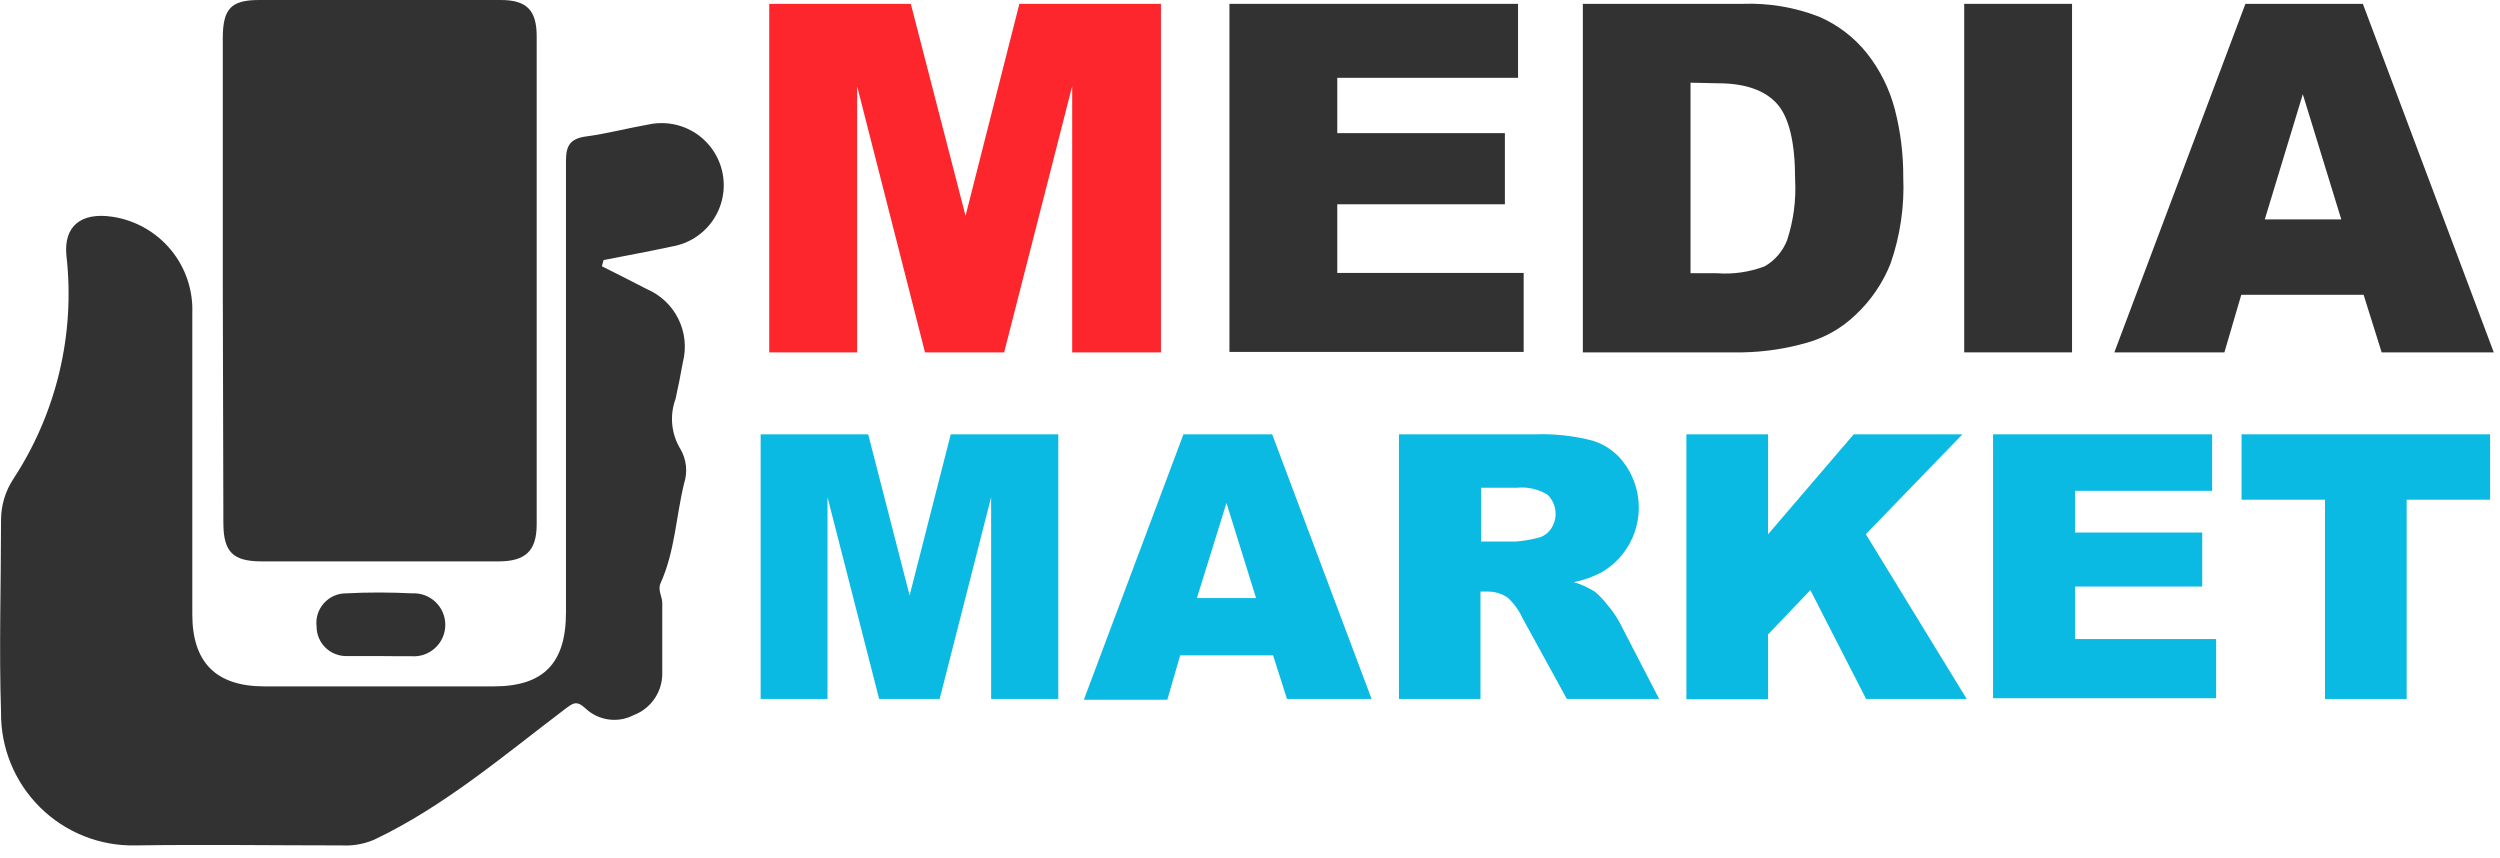
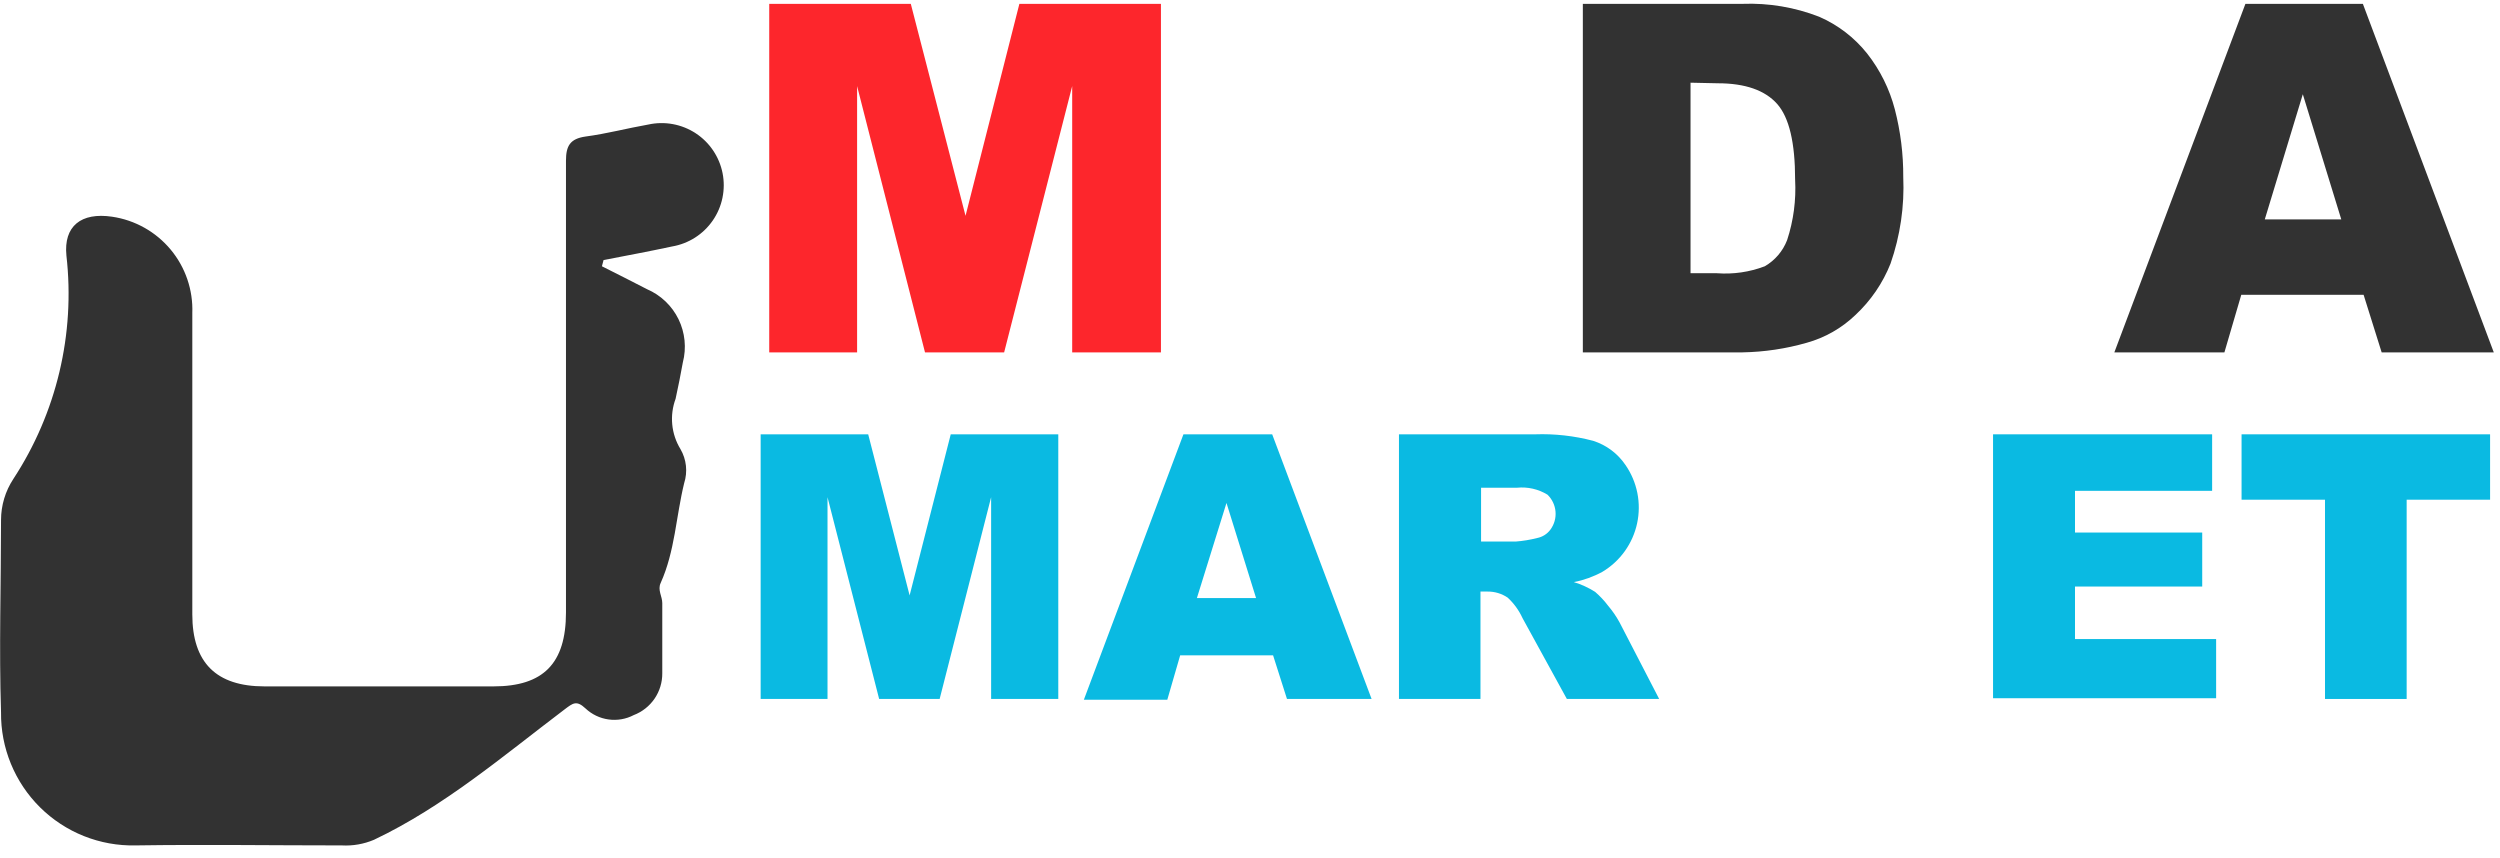
<svg xmlns="http://www.w3.org/2000/svg" width="169" height="58" viewBox="0 0 169 58" fill="none">
  <path d="M40.69 18C41.69 18.51 42.69 19 43.74 19.55C44.668 19.95 45.423 20.669 45.867 21.577C46.31 22.485 46.414 23.522 46.16 24.5C46.01 25.32 45.85 26.15 45.67 26.96C45.464 27.515 45.387 28.109 45.444 28.698C45.501 29.287 45.691 29.855 46 30.36C46.2 30.705 46.326 31.087 46.369 31.484C46.412 31.88 46.371 32.281 46.25 32.66C45.7 34.9 45.63 37.26 44.66 39.41C44.44 39.89 44.77 40.31 44.77 40.77C44.77 42.35 44.77 43.93 44.77 45.51C44.776 46.122 44.594 46.722 44.249 47.228C43.904 47.733 43.412 48.122 42.84 48.34C42.317 48.613 41.722 48.716 41.138 48.635C40.554 48.555 40.009 48.294 39.58 47.89C38.97 47.32 38.73 47.53 38.16 47.96C34 51.11 30 54.53 25.28 56.77C24.595 57.06 23.853 57.19 23.11 57.15C18.46 57.15 13.81 57.08 9.16 57.15C7.967 57.176 6.781 56.961 5.672 56.519C4.564 56.077 3.556 55.416 2.708 54.577C1.86 53.737 1.189 52.735 0.736 51.631C0.283 50.527 0.056 49.343 0.07 48.15C-0.07 43.83 0.07 39.5 0.07 35.15C0.071 34.166 0.36 33.203 0.9 32.38C3.823 27.92 5.093 22.578 4.49 17.28C4.29 15.28 5.49 14.34 7.58 14.65C9.128 14.878 10.537 15.67 11.538 16.873C12.538 18.076 13.059 19.607 13 21.17C13 27.96 13 34.75 13 41.53C13 44.79 14.61 46.4 17.88 46.4H33.36C36.73 46.4 38.26 44.85 38.26 41.4C38.26 31.22 38.26 21.04 38.26 10.86C38.26 9.86 38.54 9.38 39.58 9.23C41.01 9.04 42.4 8.67 43.82 8.42C44.367 8.299 44.932 8.289 45.482 8.39C46.033 8.491 46.558 8.701 47.026 9.007C47.495 9.314 47.897 9.711 48.209 10.175C48.522 10.64 48.739 11.162 48.847 11.711C48.955 12.26 48.952 12.826 48.838 13.374C48.725 13.922 48.503 14.442 48.185 14.903C47.868 15.364 47.462 15.757 46.99 16.059C46.519 16.36 45.992 16.565 45.44 16.66C43.9 16.99 42.35 17.28 40.8 17.58L40.69 18Z" fill="#323232" />
-   <path d="M15.06 19C15.06 13.52 15.06 8.037 15.06 2.55C15.07 0.58 15.63 0 17.52 0H33.84C35.58 0 36.28 0.66 36.28 2.45C36.28 13.47 36.28 24.47 36.28 35.45C36.28 37.25 35.51 37.95 33.7 37.95H17.7C15.75 37.95 15.11 37.32 15.1 35.38L15.06 19Z" fill="#323232" />
-   <path d="M25.69 44.35C24.94 44.35 24.2 44.35 23.45 44.35C23.183 44.357 22.918 44.31 22.669 44.212C22.421 44.115 22.194 43.969 22.003 43.782C21.812 43.596 21.66 43.373 21.557 43.127C21.453 42.881 21.4 42.617 21.4 42.35C21.366 42.068 21.392 41.782 21.477 41.511C21.562 41.24 21.704 40.99 21.894 40.778C22.083 40.566 22.315 40.397 22.575 40.282C22.835 40.166 23.116 40.108 23.4 40.11C24.88 40.03 26.4 40.04 27.86 40.11C28.151 40.095 28.443 40.139 28.716 40.241C28.989 40.343 29.239 40.5 29.449 40.702C29.66 40.904 29.826 41.148 29.938 41.417C30.051 41.686 30.107 41.975 30.102 42.267C30.098 42.559 30.034 42.847 29.915 43.112C29.795 43.379 29.621 43.617 29.405 43.813C29.189 44.009 28.936 44.159 28.66 44.253C28.383 44.347 28.091 44.384 27.8 44.36C27.08 44.37 26.38 44.35 25.69 44.35Z" fill="#323232" />
  <path d="M52 0.26H61.57L65.27 14.59L68.91 0.26H78.48V23.82H72.48V5.82L67.88 23.82H62.53L57.94 5.82V23.82H52V0.26Z" fill="#FD262C" />
-   <path d="M83.11 0.26H102.62V5.26H90.4V9H101.73V13.81H90.4V18.45H103V23.79H83.11V0.26Z" fill="#323232" />
  <path d="M107 0.26H117.8C119.565 0.194 121.324 0.49 122.97 1.13C124.241 1.681 125.357 2.536 126.22 3.62C127.095 4.735 127.732 6.018 128.09 7.39C128.477 8.882 128.668 10.418 128.66 11.96C128.747 13.95 128.455 15.939 127.8 17.82C127.275 19.142 126.462 20.331 125.42 21.3C124.498 22.184 123.371 22.827 122.14 23.17C120.728 23.575 119.269 23.793 117.8 23.82H107V0.26ZM114.28 5.59V18.47H116.06C117.161 18.554 118.268 18.393 119.3 18C119.991 17.6 120.524 16.975 120.81 16.23C121.242 14.912 121.425 13.525 121.35 12.14C121.35 9.65 120.95 7.94 120.13 7.02C119.31 6.1 117.97 5.63 116.13 5.63L114.28 5.59Z" fill="#323232" />
-   <path d="M132.78 0.26H140.07V23.82H132.78V0.26Z" fill="#323232" />
  <path d="M159.78 19.93H151.51L150.37 23.82H142.93L151.79 0.26H159.73L168.58 23.82H161L159.78 19.93ZM158.27 14.83L155.67 6.37L153.1 14.83H158.27Z" fill="#323232" />
  <path d="M51.42 29.36H58.69L61.49 40.25L64.27 29.36H71.54V47.25H67V33.61L63.52 47.25H59.43L55.94 33.61V47.25H51.42V29.36Z" fill="#0ABAE2" />
  <path d="M86.06 44.3H79.78L78.91 47.3H73.27L80 29.36H86L92.72 47.25H87L86.06 44.3ZM84.91 40.43L82.91 34L80.91 40.43H84.91Z" fill="#0ABAE2" />
  <path d="M94.57 47.25V29.36H103.78C105.101 29.314 106.422 29.463 107.7 29.8C108.589 30.084 109.357 30.658 109.88 31.43C110.274 31.999 110.548 32.642 110.684 33.321C110.82 34 110.815 34.699 110.669 35.376C110.524 36.053 110.242 36.692 109.839 37.256C109.437 37.819 108.923 38.293 108.33 38.65C107.724 38.983 107.069 39.219 106.39 39.35C106.898 39.504 107.382 39.725 107.83 40.01C108.156 40.291 108.451 40.607 108.71 40.95C109.004 41.296 109.262 41.672 109.48 42.07L112.16 47.25H105.92L102.92 41.78C102.681 41.258 102.341 40.789 101.92 40.4C101.522 40.129 101.051 39.986 100.57 39.99H100.08V47.25H94.57ZM100.12 36.61H102.45C102.943 36.573 103.431 36.493 103.91 36.37C104.271 36.3 104.593 36.097 104.81 35.8C105.068 35.449 105.19 35.017 105.153 34.583C105.116 34.149 104.923 33.743 104.61 33.44C103.993 33.063 103.27 32.898 102.55 32.97H100.12V36.61Z" fill="#0ABAE2" />
-   <path d="M114 29.36H119.52V36.12L125.31 29.36H132.66L126.13 36.11L132.95 47.25H126.15L122.38 39.89L119.52 42.89V47.26H114V29.36Z" fill="#0ABAE2" />
  <path d="M134.73 29.36H149.54V33.18H140.27V36H148.87V39.65H140.27V43.2H149.81V47.2H134.73V29.36Z" fill="#0ABAE2" />
  <path d="M151.53 29.36H168.33V33.78H162.69V47.25H157.17V33.78H151.53V29.36Z" fill="#0ABAE2" />
</svg>